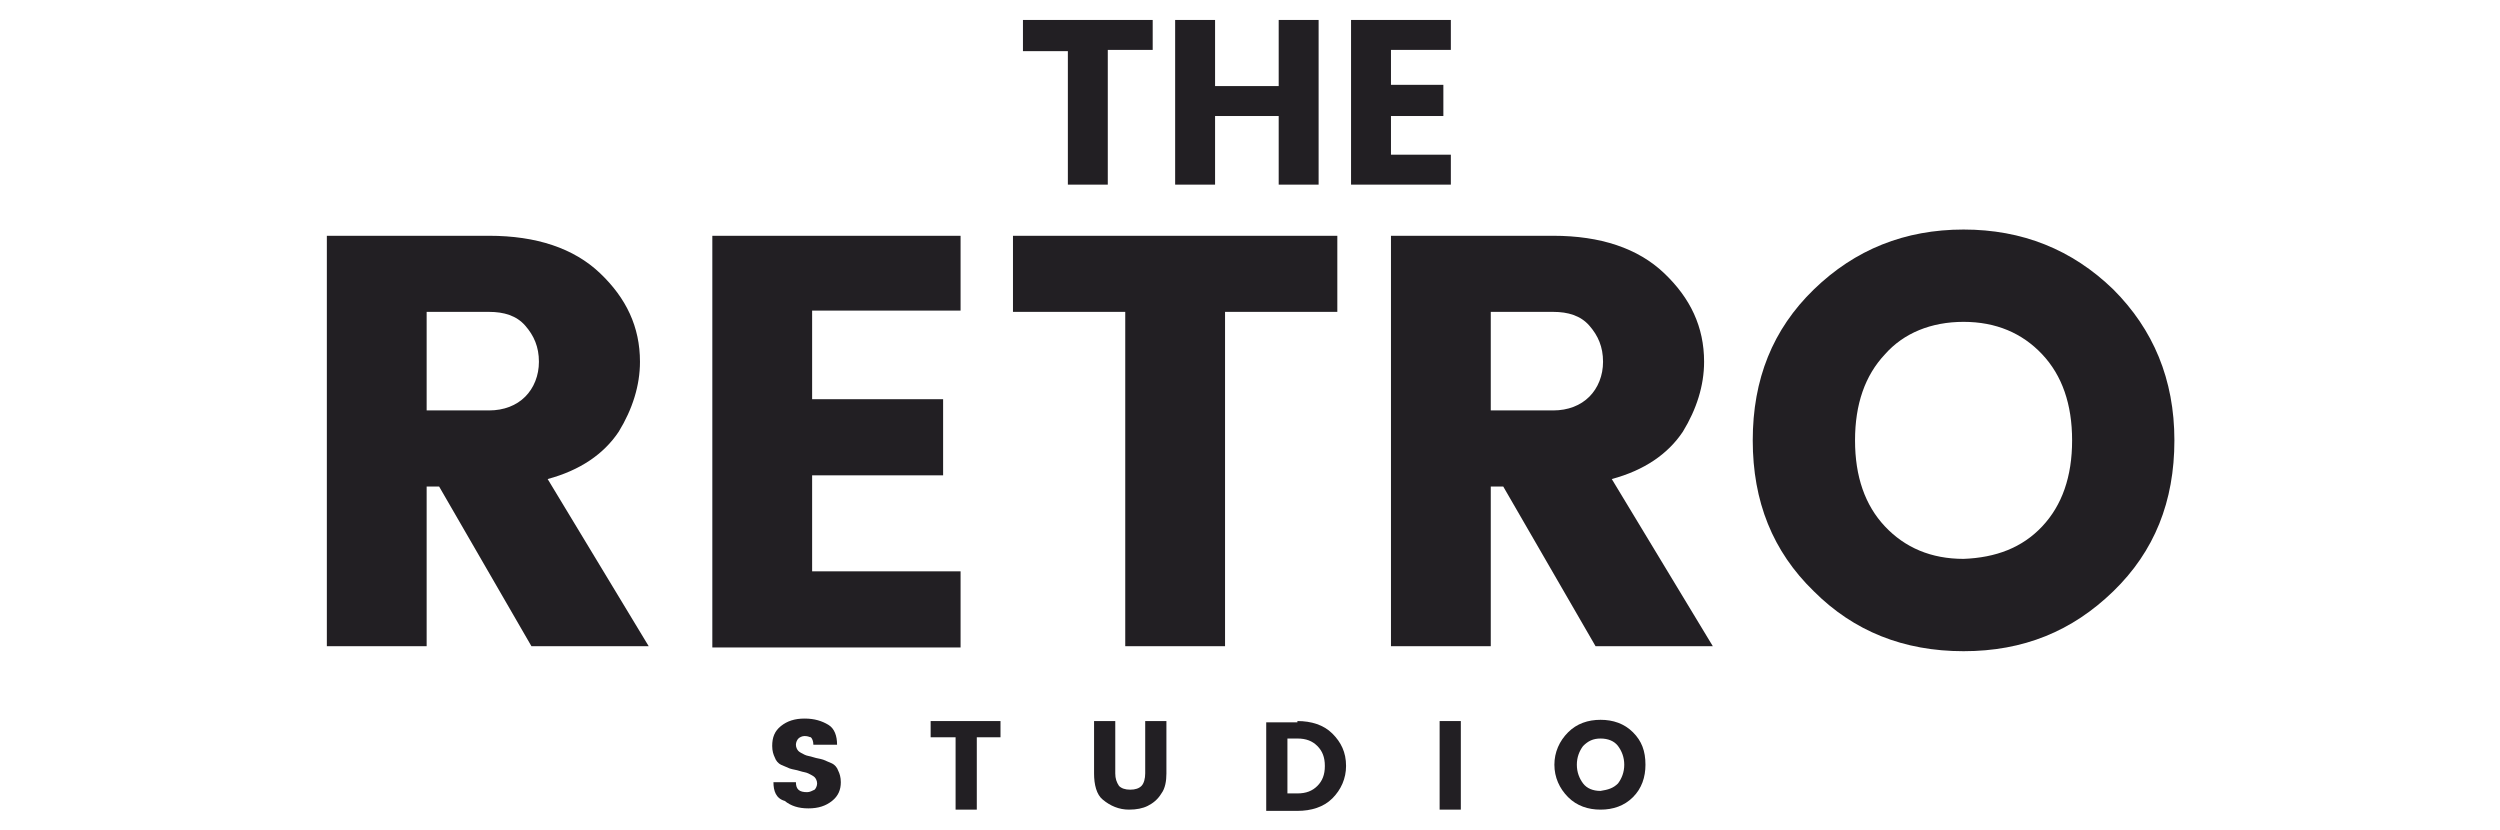
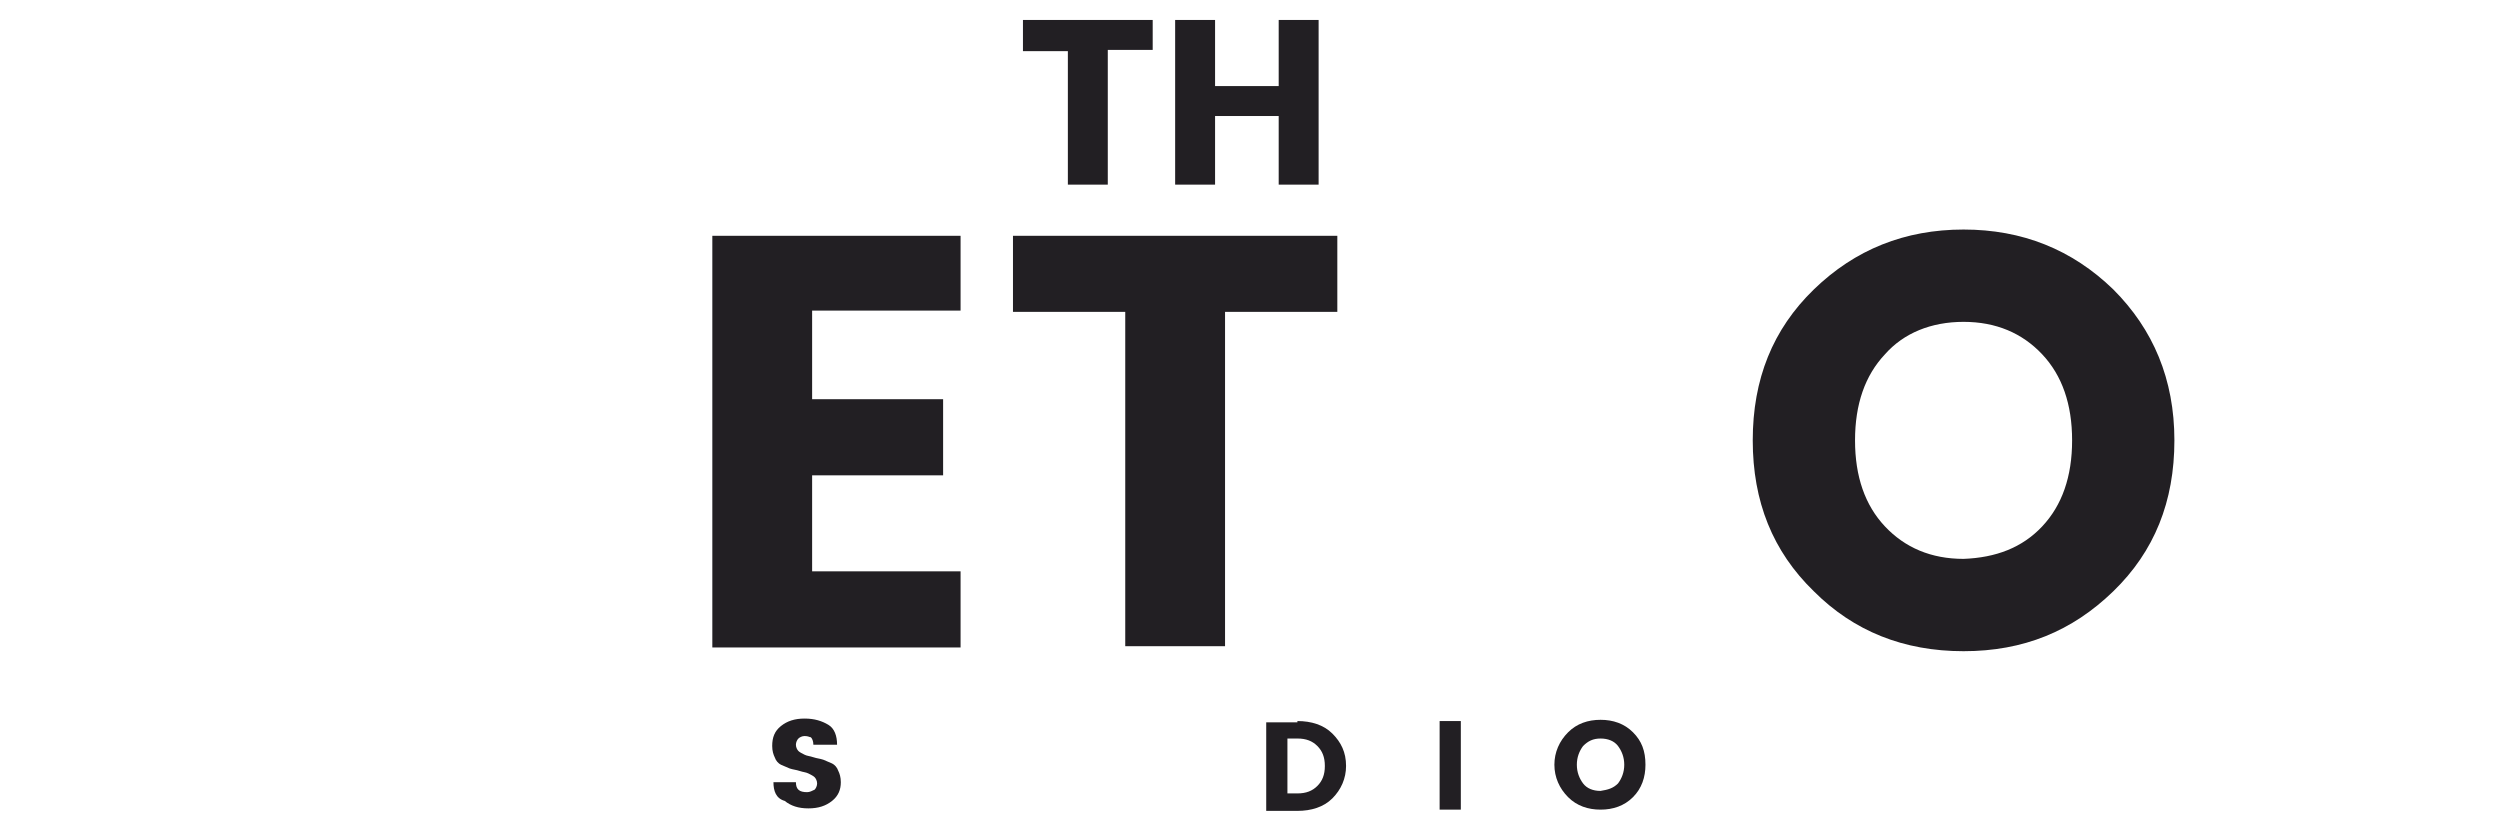
<svg xmlns="http://www.w3.org/2000/svg" version="1.1" id="Layer_1" x="0px" y="0px" viewBox="0 0 200.4 66.5" style="enable-background:new 0 0 200.4 66.5;" xml:space="preserve">
  <style type="text/css">
	.st0{fill:#221F23;}
</style>
  <g id="XMLID_3980_">
    <g id="XMLID_4012_">
      <g id="XMLID_4027_">
-         <path id="XMLID_4028_" class="st0" d="M34.2,39v12.8h-8V18.9h13c3.8,0,6.8,1,8.9,3c2.1,2,3.2,4.3,3.2,7.1c0,1.9-0.6,3.8-1.7,5.6     c-1.2,1.8-3.1,3.1-5.7,3.8L52,51.8h-9.4L35.2,39H34.2z M34.2,25v7.9h5c1.2,0,2.2-0.4,2.9-1.1c0.7-0.7,1.1-1.7,1.1-2.8     c0-1.2-0.4-2.1-1.1-2.9c-0.7-0.8-1.7-1.1-2.9-1.1H34.2z" />
-       </g>
+         </g>
      <g id="XMLID_4024_">
        <path id="XMLID_4025_" class="st0" d="M77,18.8v6.1H65.1V32h10.5v6.1H65.1v7.7H77v6.1H57.1v-33H77z" />
      </g>
      <g id="XMLID_4021_">
        <path id="XMLID_4022_" class="st0" d="M81.2,25v-6.1h26V25h-9v26.8h-8V25H81.2z" />
      </g>
      <g id="XMLID_4017_">
-         <path id="XMLID_4018_" class="st0" d="M119.5,39v12.8h-8V18.9h13c3.8,0,6.8,1,8.9,3c2.1,2,3.2,4.3,3.2,7.1c0,1.9-0.6,3.8-1.7,5.6     c-1.2,1.8-3.1,3.1-5.7,3.8l8.1,13.4h-9.4L120.5,39H119.5z M119.5,25v7.9h5c1.2,0,2.2-0.4,2.9-1.1c0.7-0.7,1.1-1.7,1.1-2.8     c0-1.2-0.4-2.1-1.1-2.9c-0.7-0.8-1.7-1.1-2.9-1.1H119.5z" />
-       </g>
+         </g>
      <g id="XMLID_4013_">
        <path id="XMLID_4014_" class="st0" d="M145.4,47.4c-3.3-3.2-4.9-7.2-4.9-12.1s1.6-8.9,4.9-12.1c3.3-3.2,7.3-4.8,12-4.8     c4.7,0,8.7,1.6,12,4.8c3.2,3.2,4.9,7.2,4.9,12.1s-1.6,8.9-4.9,12.1c-3.3,3.2-7.2,4.8-12,4.8C152.6,52.2,148.6,50.6,145.4,47.4z      M163.7,42.2c1.6-1.7,2.4-4,2.4-6.9c0-2.9-0.8-5.2-2.4-6.9c-1.6-1.7-3.7-2.6-6.3-2.6c-2.6,0-4.8,0.9-6.3,2.6     c-1.6,1.7-2.4,4-2.4,6.9c0,2.9,0.8,5.2,2.4,6.9c1.6,1.7,3.7,2.6,6.3,2.6C160,44.7,162.1,43.9,163.7,42.2z" />
      </g>
    </g>
    <g id="XMLID_4002_">
      <g id="XMLID_4009_">
        <path id="XMLID_4010_" class="st0" d="M82,4.1V1.6h10.4v2.4h-3.6v10.8h-3.2V4.1H82z" />
      </g>
      <g id="XMLID_4006_">
        <path id="XMLID_4007_" class="st0" d="M102.5,1.6h3.2v13.2h-3.2V9.3h-5.1v5.5h-3.2V1.6h3.2v5.3h5.1V1.6z" />
      </g>
      <g id="XMLID_4003_">
-         <path id="XMLID_4004_" class="st0" d="M116.3,1.6V4h-4.8v2.8h4.2v2.5h-4.2v3.1h4.8v2.4h-8V1.6H116.3z" />
-       </g>
+         </g>
    </g>
    <g id="XMLID_3981_">
      <g id="XMLID_3999_">
        <path id="XMLID_4000_" class="st0" d="M64.5,59c-0.2,0-0.4,0.1-0.5,0.2c-0.1,0.1-0.2,0.3-0.2,0.5c0,0.2,0.1,0.4,0.2,0.5     c0.1,0.1,0.3,0.2,0.5,0.3c0.2,0.1,0.4,0.1,0.7,0.2c0.3,0.1,0.5,0.1,0.8,0.2c0.2,0.1,0.5,0.2,0.7,0.3c0.2,0.1,0.4,0.3,0.5,0.6     c0.1,0.2,0.2,0.5,0.2,0.9c0,0.6-0.2,1.1-0.7,1.5s-1.1,0.6-1.9,0.6c-0.8,0-1.4-0.2-1.9-0.6C62.2,64,62,63.4,62,62.7h1.8     c0,0.6,0.3,0.8,0.9,0.8c0.2,0,0.4-0.1,0.6-0.2c0.1-0.1,0.2-0.3,0.2-0.5c0-0.2-0.1-0.4-0.2-0.5c-0.1-0.1-0.3-0.2-0.5-0.3     c-0.2-0.1-0.4-0.1-0.7-0.2c-0.3-0.1-0.5-0.1-0.8-0.2c-0.2-0.1-0.5-0.2-0.7-0.3c-0.2-0.1-0.4-0.3-0.5-0.6     c-0.1-0.2-0.2-0.5-0.2-0.9c0-0.7,0.2-1.2,0.7-1.6c0.5-0.4,1.1-0.6,1.9-0.6c0.8,0,1.4,0.2,1.9,0.5c0.5,0.3,0.7,0.9,0.7,1.6h-1.9     c0-0.3-0.1-0.5-0.2-0.6C64.9,59.1,64.8,59,64.5,59z" />
      </g>
      <g id="XMLID_3996_">
-         <path id="XMLID_3997_" class="st0" d="M74.6,59.1v-1.3h5.6v1.3h-1.9v5.8h-1.7v-5.8H74.6z" />
-       </g>
+         </g>
      <g id="XMLID_3993_">
-         <path id="XMLID_3994_" class="st0" d="M87.7,62v-4.2h1.7V62c0,0.4,0.1,0.7,0.3,1c0.2,0.2,0.5,0.3,0.9,0.3c0.4,0,0.7-0.1,0.9-0.3     c0.2-0.2,0.3-0.6,0.3-1v-4.2h1.7V62c0,0.6-0.1,1.2-0.4,1.6c-0.3,0.5-0.7,0.8-1.1,1c-0.4,0.2-0.9,0.3-1.5,0.3     c-0.8,0-1.5-0.3-2.1-0.8C87.9,63.7,87.7,62.9,87.7,62z" />
-       </g>
+         </g>
      <g id="XMLID_3989_">
        <path id="XMLID_3990_" class="st0" d="M104,57.8c1.1,0,2.1,0.3,2.8,1c0.7,0.7,1.1,1.5,1.1,2.6c0,1-0.4,1.9-1.1,2.6     c-0.7,0.7-1.7,1-2.8,1h-2.5v-7.1H104z M103.2,63.6h0.8c0.7,0,1.2-0.2,1.6-0.6c0.4-0.4,0.6-0.9,0.6-1.6c0-0.7-0.2-1.2-0.6-1.6     c-0.4-0.4-0.9-0.6-1.6-0.6h-0.8V63.6z" />
      </g>
      <g id="XMLID_3986_">
        <path id="XMLID_3987_" class="st0" d="M115.4,64.9v-7.1h1.7v7.1H115.4z" />
      </g>
      <g id="XMLID_3982_">
        <path id="XMLID_3983_" class="st0" d="M125.7,63.9c-0.7-0.7-1.1-1.6-1.1-2.6c0-1,0.4-1.9,1.1-2.6c0.7-0.7,1.6-1,2.6-1     c1,0,1.9,0.3,2.6,1c0.7,0.7,1,1.5,1,2.6c0,1-0.3,1.9-1,2.6c-0.7,0.7-1.6,1-2.6,1C127.3,64.9,126.4,64.6,125.7,63.9z M129.7,62.8     c0.3-0.4,0.5-0.9,0.5-1.5c0-0.6-0.2-1.1-0.5-1.5c-0.3-0.4-0.8-0.6-1.4-0.6c-0.6,0-1,0.2-1.4,0.6c-0.3,0.4-0.5,0.9-0.5,1.5     c0,0.6,0.2,1.1,0.5,1.5c0.3,0.4,0.8,0.6,1.4,0.6C128.9,63.3,129.3,63.2,129.7,62.8z" />
      </g>
    </g>
  </g>
</svg>